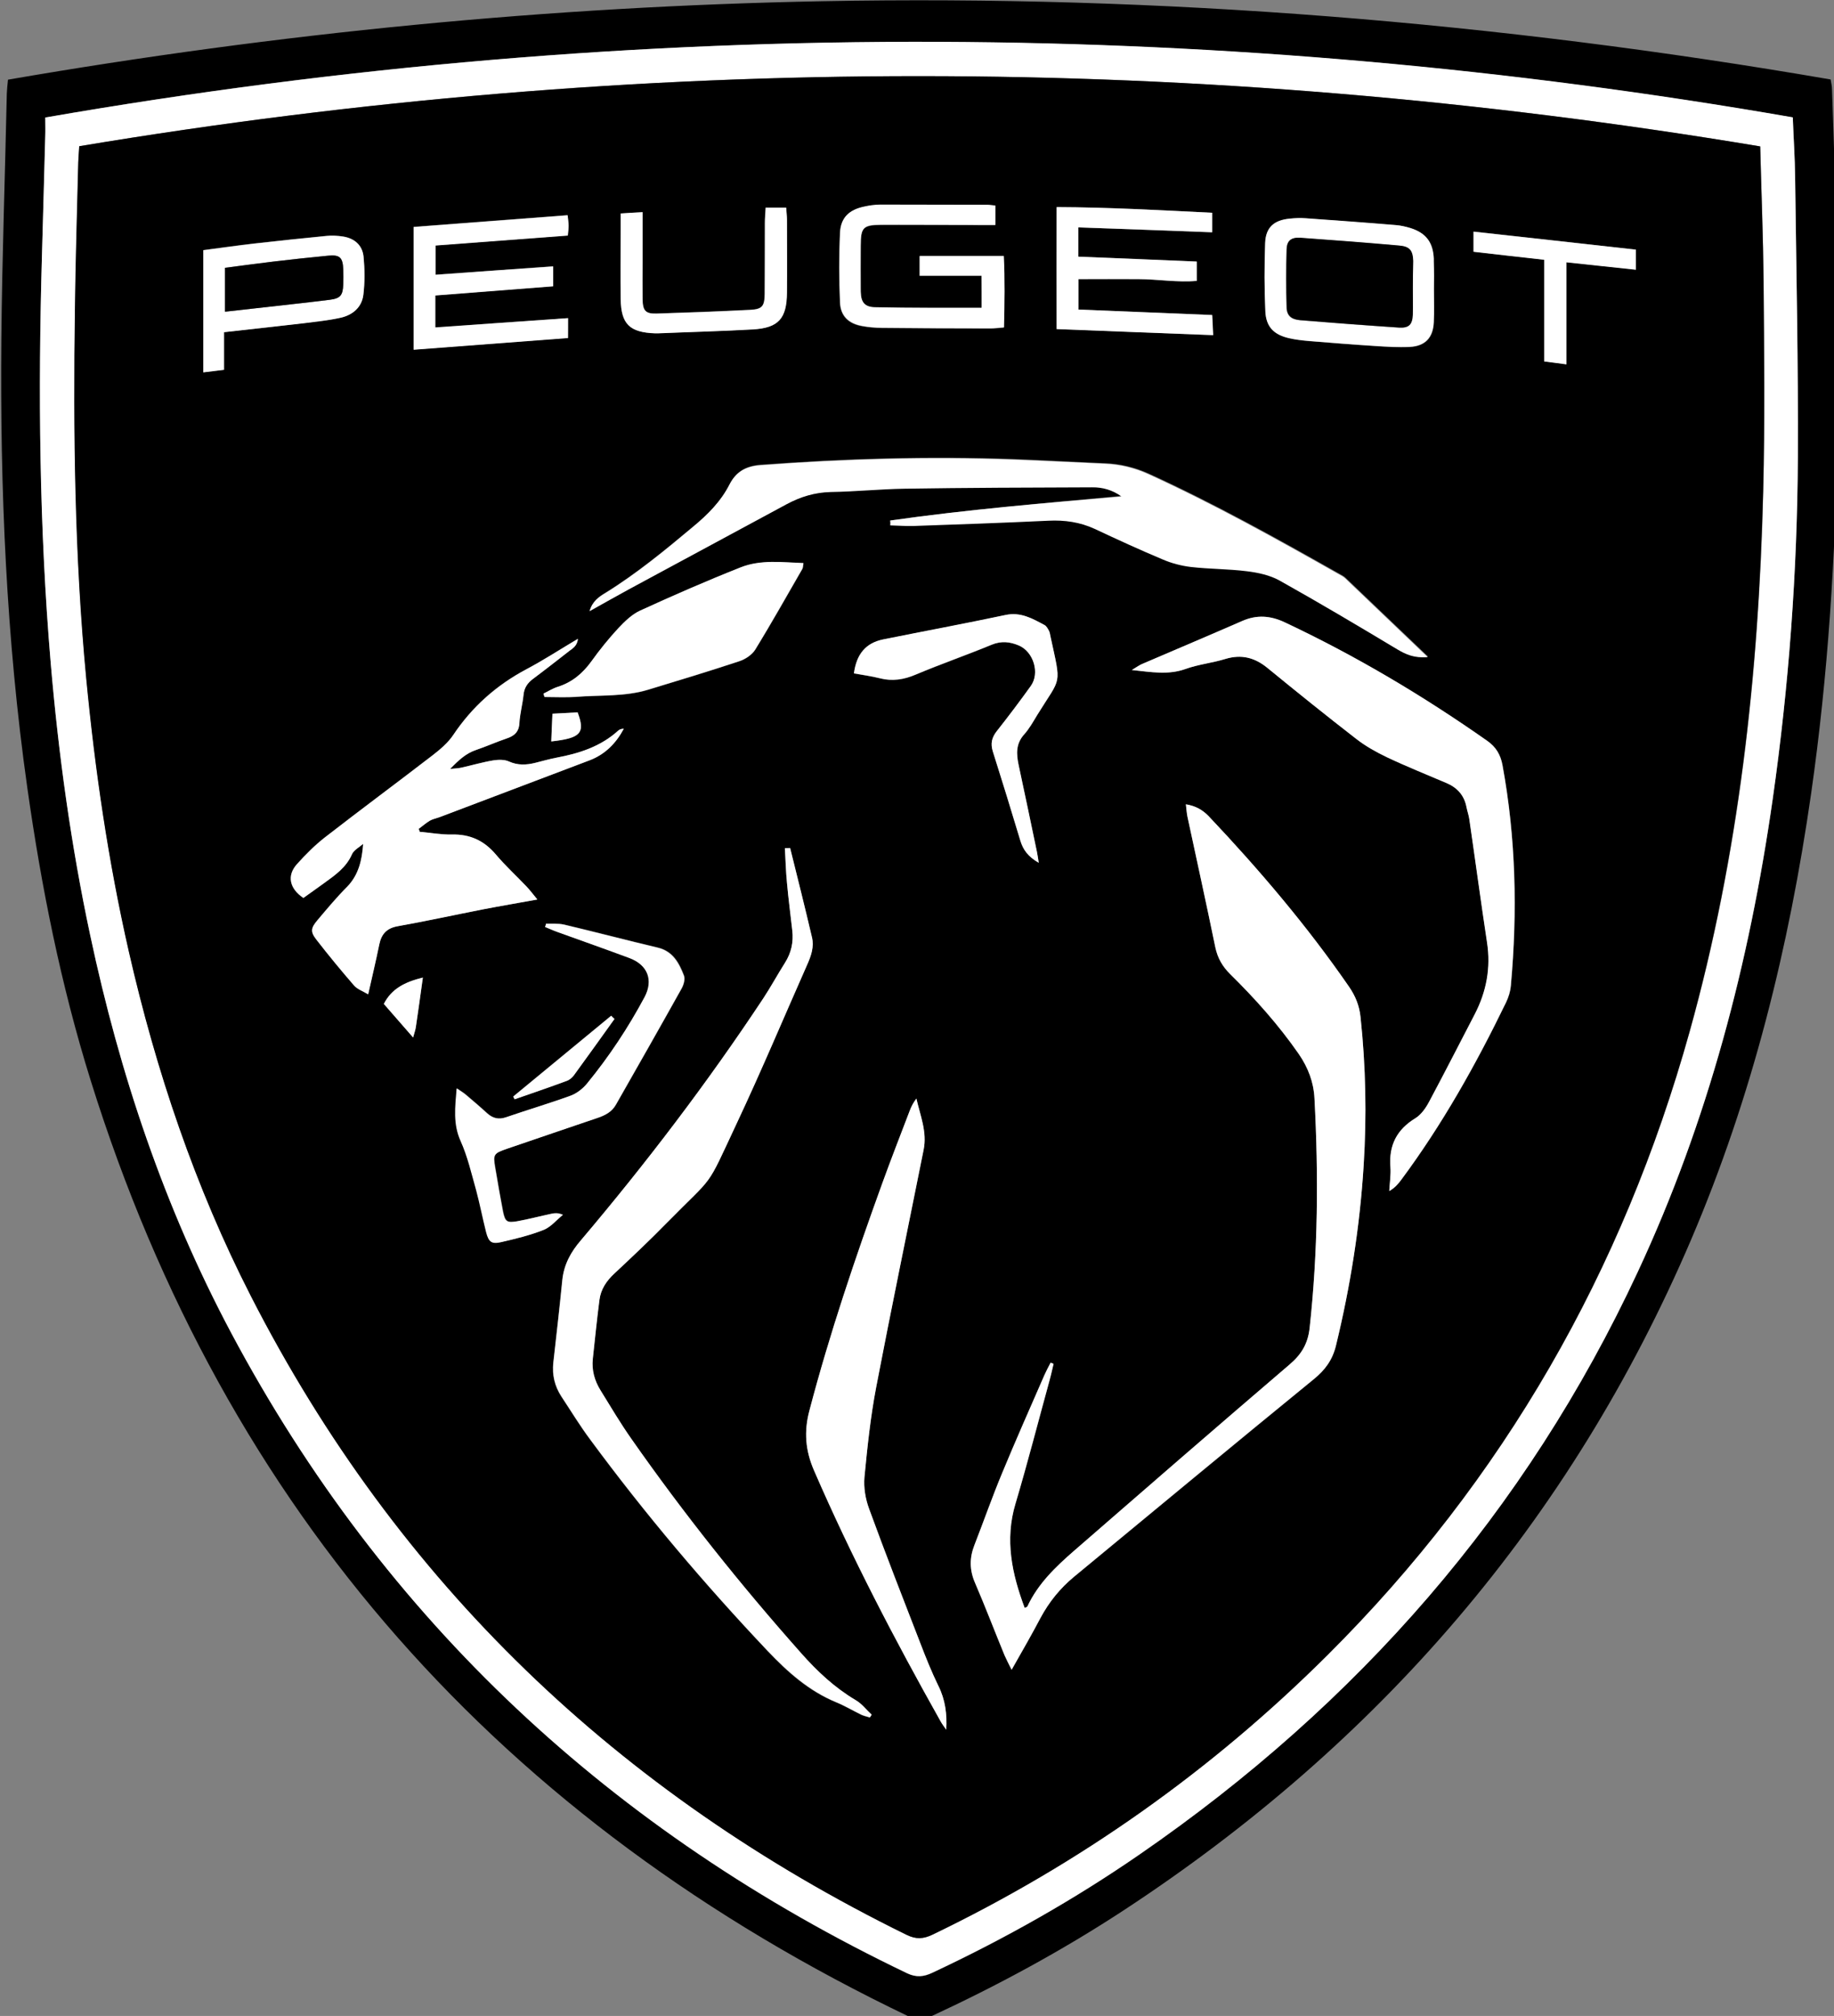
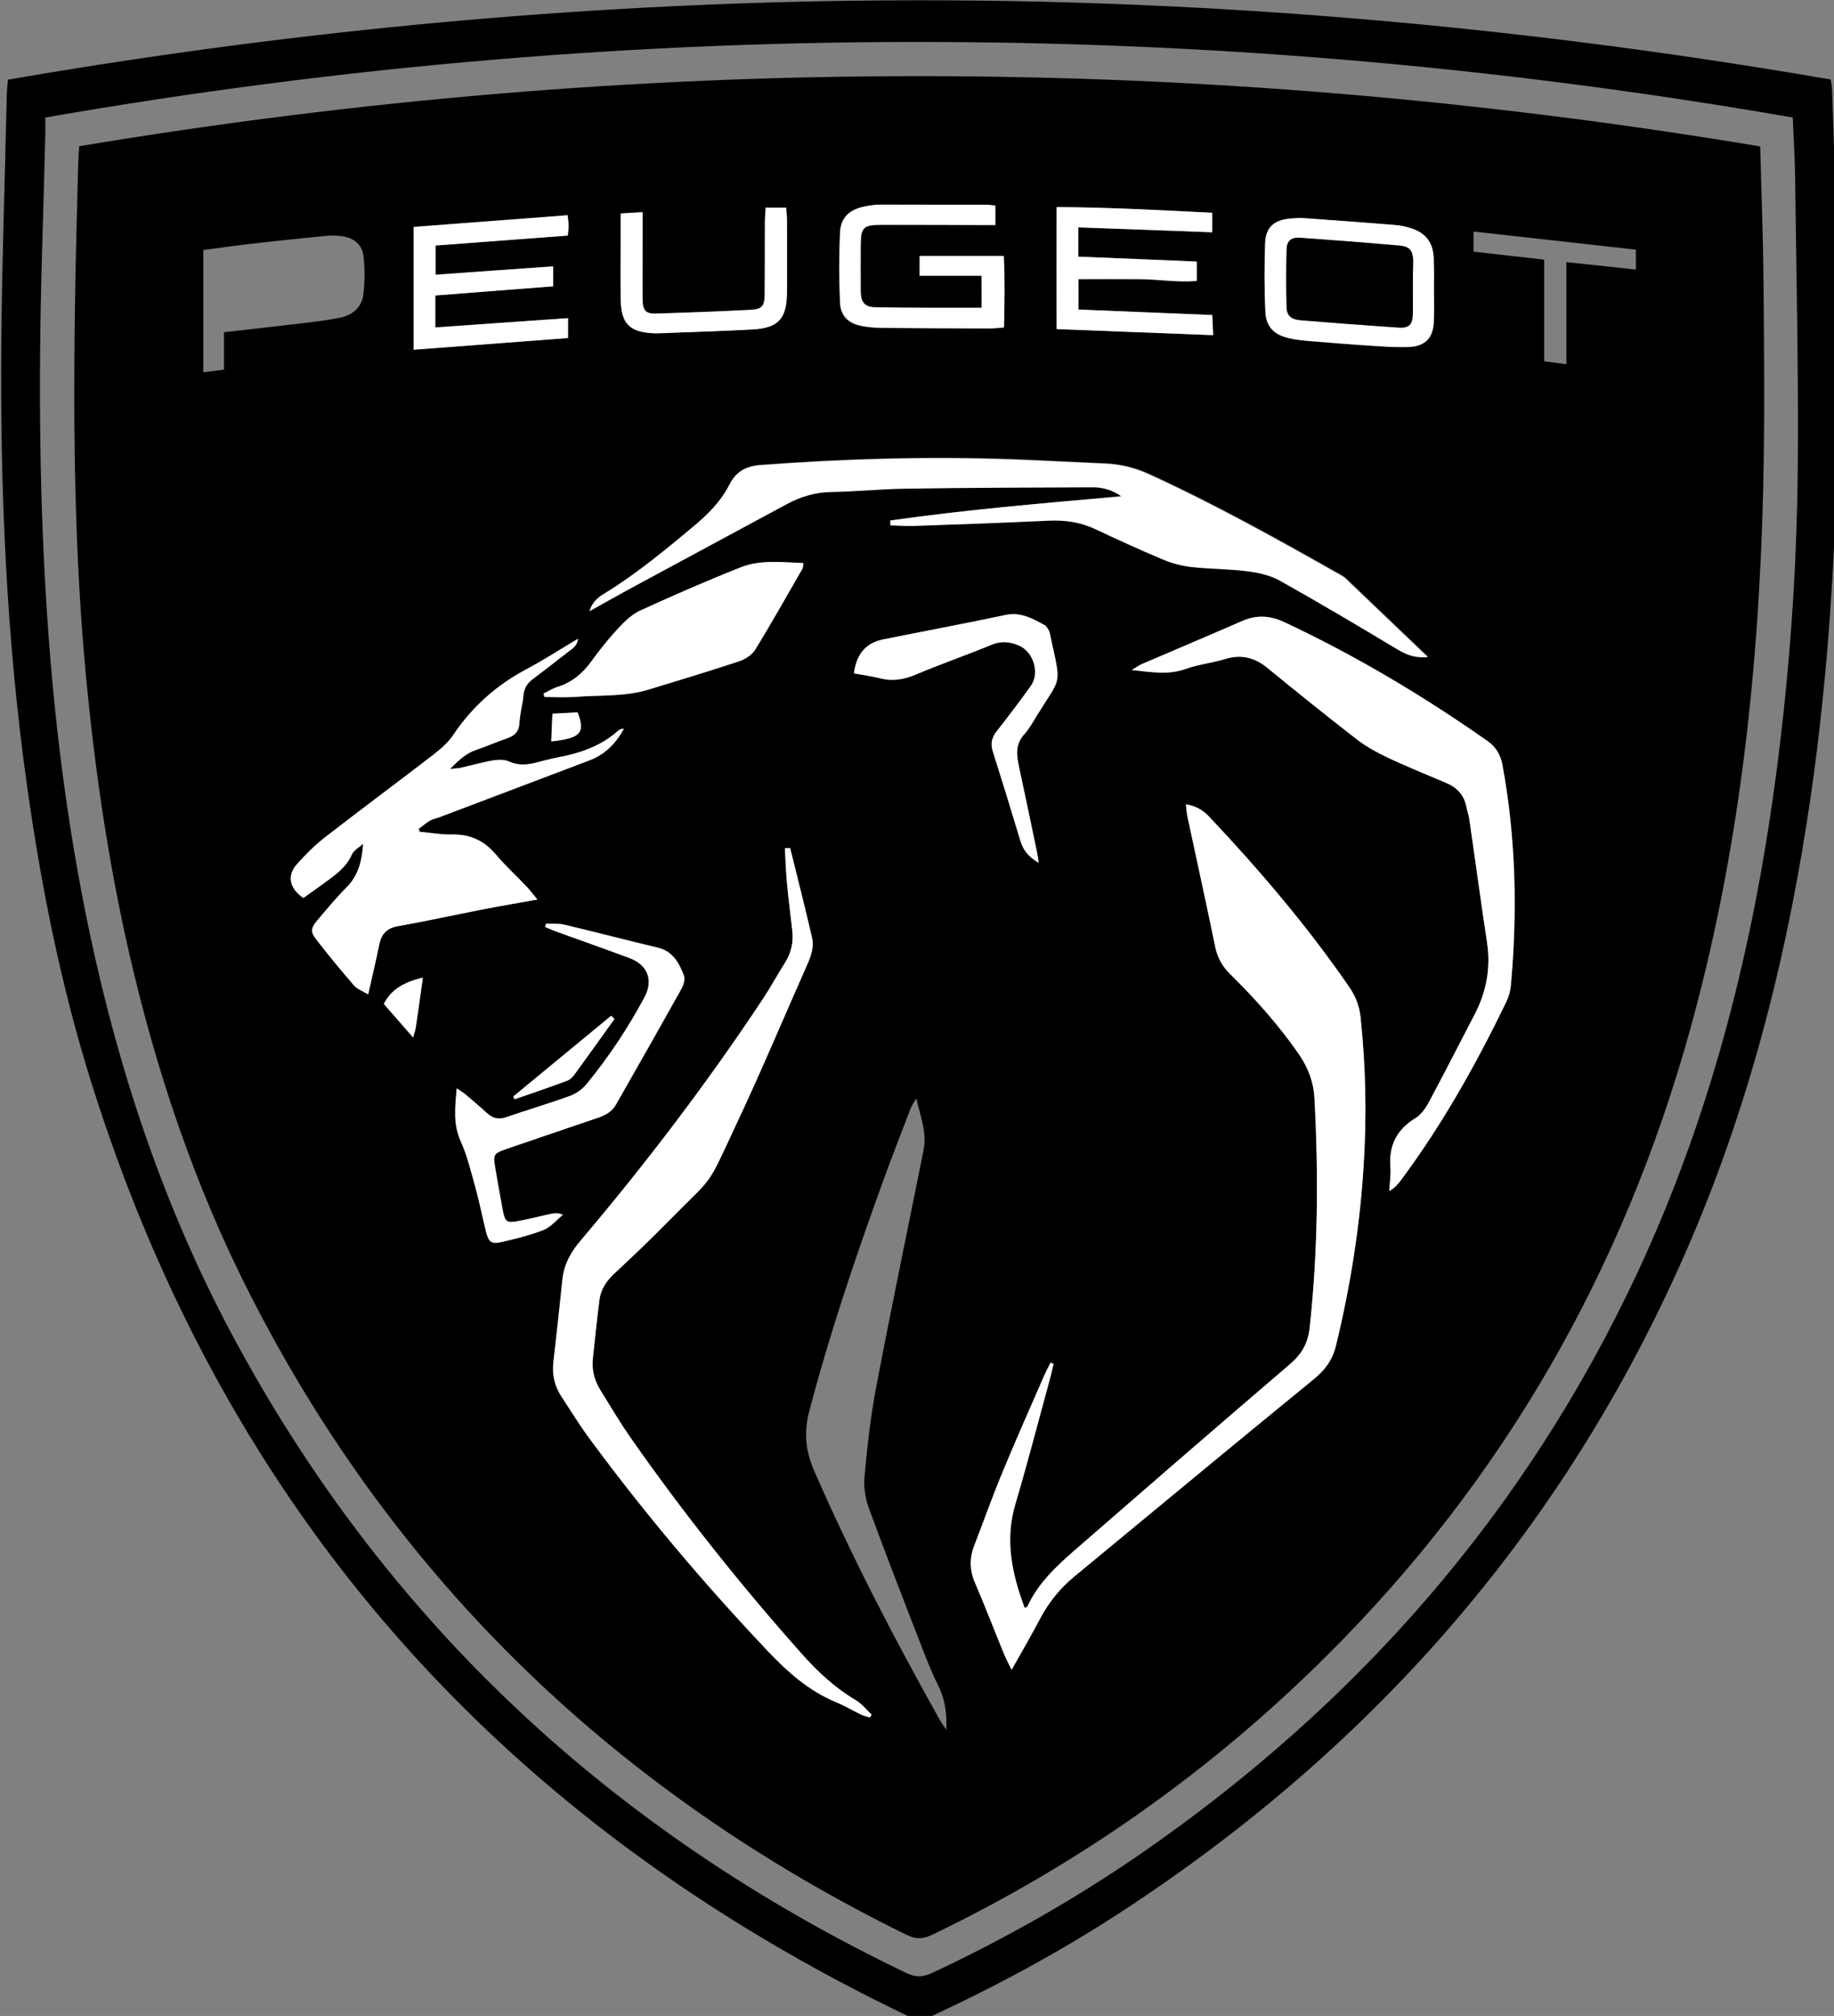
<svg xmlns="http://www.w3.org/2000/svg" width="100%" height="100%" version="1.1" viewBox="0 0 249.05 273.75">
  <rect x="0" y="0" width="249.05" height="273.75" fill="#808080" stroke="none" />
  <g transform="translate(64.804 30.288)">
    <g transform="matrix(.265 0 0 .265 -164.42 -55.456)">
      <path d="m380 135.8c138.3-23.9 277.2-37.5 417.2-40.2 173.5-3.3 345.7 10.6 516.8 40.1 0.3 1.9 0.7 3.4 0.7 4.9 2.1 59.4 3.8 118.7 2.8 178.1-1 61.2-4.8 122.2-13.5 182.9-11.3 78.7-30.2 155.3-61.5 228.6-61.8 144.5-160.2 258.2-291.3 344-31.5 20.6-64.5 38.4-98.6 54.2-3.8 1.8-6.8 1.9-10.7 0-208.6-99.8-350.3-258-419.5-479.7-15.3-49-25.3-99.2-32.5-150.1-10.8-76.3-14-153.1-13.3-230.1 0.4-41.9 1.9-83.7 2.8-125.6 0.1-2.1 0.3-4.4 0.6-7.1zm19.1 19.4c0 3.9 0.1 6.6 0 9.4-0.5 20.6-1.1 41.1-1.7 61.7-2 69.6-1.3 139.1 4.5 208.5 4 46.8 10.4 93.3 20.2 139.3 15.1 71.1 38 139.5 72.2 203.8 78.9 148 195.7 256.1 346.5 328.3 4.7 2.2 8.4 1.8 12.9-0.3 37.1-17.4 72.6-37.5 106.3-60.7 111.5-76.9 197.8-175.4 255.2-298.5 35.9-77 57.1-158.2 69.1-242.1 8.3-58.1 12.6-116.6 12.9-175.3 0.3-47.7-0.8-95.4-1.4-143.2-0.1-10.1-0.8-20.2-1.2-30.9-144.9-25.2-290.5-38.1-437.2-38.7-153.6-0.7-306.1 12.2-458.3 38.7z" />
-       <path class="st1" d="m399.1 155.2c152.2-26.4 304.7-39.4 458.3-38.8 146.7 0.6 292.3 13.5 437.2 38.7 0.4 10.7 1.1 20.8 1.2 30.9 0.6 47.7 1.6 95.4 1.4 143.2-0.3 58.7-4.6 117.2-12.9 175.3-12 83.8-33.2 165.1-69.1 242.1-57.3 123.2-143.7 221.6-255.2 298.5-33.7 23.3-69.2 43.3-106.3 60.7-4.4 2.1-8.2 2.5-12.9 0.3-150.8-72.2-267.7-180.2-346.5-328.3-34.2-64.3-57.1-132.7-72.2-203.8-9.8-46-16.2-92.4-20.2-139.3-5.9-69.4-6.5-138.9-4.5-208.5 0.6-20.6 1.1-41.1 1.7-61.7 0.1-2.7 0-5.5 0-9.3zm878.8 14.8c-287.5-48-574.2-48-861.3-0.1-0.2 3.1-0.4 5.6-0.5 8.1-0.6 25.1-1.4 50.2-1.7 75.4-0.8 63.2-0.2 126.4 5.8 189.4 4.5 47 11.3 93.7 21.8 139.7 14 61.3 33.9 120.6 62.6 176.7 75.1 146.8 188.3 254.7 335.9 327.2 4.9 2.4 8.6 2.2 13.4-0.1 75.4-36.4 142.9-84.1 202.3-143.2 90.3-89.9 151.4-196.9 185.6-319.5 25.3-90.5 35.4-183.2 37.7-276.8 0.9-36 0.4-72.1 0.2-108.1-0.3-22.5-1.2-45.1-1.8-68.7z" />
      <path d="m1277.9 170c0.6 23.6 1.5 46.2 1.7 68.7 0.3 36 0.7 72.1-0.2 108.1-2.3 93.6-12.5 186.3-37.7 276.8-34.2 122.6-95.3 229.6-185.6 319.5-59.3 59.1-126.8 106.8-202.3 143.2-4.8 2.3-8.5 2.5-13.4 0.1-147.6-72.5-260.8-180.3-335.9-327.2-28.7-56.1-48.6-115.4-62.6-176.7-10.5-46.1-17.3-92.7-21.8-139.7-6-63-6.7-126.2-5.8-189.4 0.3-25.1 1.1-50.2 1.7-75.4 0.1-2.5 0.3-5 0.5-8.1 287.1-47.9 573.8-47.9 861.4 0.1zm-383.6 780.6c5.5-9.7 10.3-18 14.8-26.5 4.4-8.2 10-15.2 17.2-21.1 40.9-33.7 81.7-67.6 122.8-101.2 5.8-4.7 9.6-9.9 11.4-17.2 7.4-30.4 12.2-61.2 14.2-92.4 1.6-25.4 1.1-50.7-1.6-76-0.6-5.8-2.6-10.8-5.8-15.4-21.5-31.2-46-60-72-87.5-3-3.2-6.6-5.3-11.7-6.1 0.3 2.4 0.4 4.4 0.8 6.3 4.8 22.3 9.7 44.6 14.3 67 1.1 5.5 3.6 9.8 7.6 13.7 12.9 12.7 24.8 26.1 35.2 41 4.8 6.9 7.6 14.4 8 22.7 2.1 39.3 1.8 78.6-2.5 117.8-0.9 7.9-4.2 13.4-10.2 18.5-37.1 31.6-73.9 63.6-110.6 95.6-9.4 8.2-18.4 16.8-23.8 28.4-0.2 0.4-0.8 0.5-1.4 0.8-6.6-17.4-10.3-34.8-4.7-53.5 6.2-20.9 11.7-42 17.4-63 0.8-2.9 1.4-5.8 2.1-8.6l-1.5-0.6c-1.1 2.1-2.3 4.2-3.2 6.4-7.3 16.8-14.7 33.4-21.7 50.3-5 12.2-9.4 24.6-14.2 36.9-2.5 6.5-2.5 12.6 0.3 19.1 5.3 12.3 10.1 24.9 15.2 37.3 0.9 2 1.9 3.9 3.6 7.3zm-113.5-421.1c-0.9 0.1-1.8 0.1-2.7 0.2 0.3 6 0.5 11.9 1.1 17.9 0.8 8.1 1.8 16.1 2.7 24.2 0.7 6-0.5 11.6-3.8 16.7-3.8 6-7.2 12.2-11.1 18.2-28.6 43.2-59.9 84.4-93.5 123.9-5.1 6-8.6 12.4-9.5 20.3-1.4 14.1-3 28.2-4.6 42.3-0.7 6.3 0.6 12.1 4.1 17.4 4.9 7.4 9.5 15 14.8 22.1 28 38 58.5 74 91 108.4 10.2 10.8 21.1 20.5 35 26.2 4.4 1.8 8.6 4.3 12.9 6.4 1.4 0.7 2.9 1 4.4 1.4 0.3-0.5 0.6-1 0.9-1.4-2.7-2.5-5-5.5-8.1-7.4-10.8-6.4-19.9-14.8-28.1-24.2-31-35-60.1-71.4-86.9-109.7-5.7-8.1-10.7-16.6-15.9-25-3-4.9-4.5-10.2-3.9-16 1.1-10.1 2.1-20.2 3.4-30.2 0.7-5.5 3.6-9.8 7.7-13.6 9.1-8.5 18.1-17 26.8-25.9 25.2-25.6 19.6-16.3 35.9-51.1 12.6-26.8 24.1-54.2 36.1-81.3 2-4.5 3.6-9.1 2.4-14-3.5-15.4-7.4-30.6-11.1-45.8zm51.3-167.8c0.1 0.7 0.1 1.4 0.2 2.2 4 0.1 7.9 0.5 11.9 0.3 23.1-0.8 46.1-1.6 69.2-2.7 8.3-0.4 16.1 0.8 23.7 4.2 11.5 5.3 23 10.7 34.7 15.6 4.6 1.9 9.6 3.3 14.5 3.9 9.6 1.1 19.3 1 28.8 2.2 5.7 0.7 11.7 2 16.6 4.7 20.3 11.4 40.4 23.4 60.4 35.3 4.4 2.6 8.6 4.6 15.6 4-14.8-14.1-28.5-27.2-42.2-40.3-0.9-0.9-2.1-1.5-3.2-2.1-32-18.1-64.1-36-97.6-51.3-7.3-3.3-14.8-5.1-22.7-5.4-15.5-0.6-30.9-1.5-46.4-2.1-43.4-1.6-86.7-0.3-130 2.9-7.5 0.6-12.4 3.5-15.7 9.9-4.5 8.8-11.2 15.5-18.7 21.7-14.4 12-28.9 24-44.9 33.9-3.3 2-6.6 4.2-8.1 9.3 7.3-4.1 13.7-7.7 20.1-11.2 27-14.6 54-29.1 81-43.7 7-3.8 14.4-6 22.5-6.2 12.7-0.3 25.3-1.6 38-1.7 32-0.4 63.9-0.6 95.9-0.7 5.5 0 10.6 1.5 15.1 4.7-39.9 3.7-79.4 7-118.7 12.6zm-270.1 165.7c-0.5 8.5-2.3 15.9-8.2 21.9-5.4 5.4-10.3 11.3-15.2 17.1-3.5 4.1-3.8 6-0.6 10.1 6.2 8 12.7 15.8 19.3 23.5 1.6 1.9 4.4 2.8 7.2 4.5 2.1-9.3 4.1-17.4 5.7-25.6 1.1-5.3 3.8-8.3 9.4-9.3 14.7-2.7 29.3-5.9 44-8.7 8.8-1.7 17.7-3.2 27.6-5-2.3-2.8-3.8-4.8-5.5-6.6-5.3-5.5-10.9-10.7-15.8-16.5-6-7.1-13.2-10.5-22.6-10.2-5.4 0.1-10.9-0.9-16.4-1.4-0.2-0.5-0.4-1-0.5-1.5 1.9-1.4 3.7-3 5.7-4.2 1.5-0.9 3.3-1.2 5-1.8l76.8-29.1c8.1-3 13.6-8.7 17.6-16.2-1.1 0-2.1 0.3-2.8 0.9-9 8.2-19.9 11.8-31.6 13.9-3.7 0.7-7.4 1.8-11.1 2.7-4.5 1.1-8.8 1.3-13.3-0.7-2.3-1-5.4-1-8-0.6-5.5 0.9-10.9 2.5-16.3 3.7-1.5 0.3-3 0.4-5.9 0.7 4.6-4.7 8.2-8 13.2-9.7 5.3-1.8 10.4-4.1 15.7-5.9 4-1.4 6.4-3.4 6.6-8 0.2-4.8 1.6-9.5 2.1-14.3 0.4-3.6 2-6.1 4.8-8.2 6.3-4.7 12.5-9.5 18.7-14.4 1.8-1.4 3.9-2.6 4.4-6.2-9.4 5.6-17.7 11-26.4 15.6-15.4 8.1-27.8 19.2-37.5 33.7-2.7 4.1-6.8 7.5-10.7 10.5-18.3 14.1-36.8 27.9-55.1 42-5.2 4-9.9 8.8-14.3 13.7-5.2 5.8-3.9 12.5 3.3 17.3 3.5-2.5 7.2-5.2 10.9-7.8 5.6-4 11.1-7.9 14-14.6 1-2.2 3.8-3.6 5.8-5.3zm393.9-89.1c10.2 1.1 18.7 2.6 27.5-0.5 6.6-2.4 13.9-3.1 20.6-5.2 8.1-2.5 14.8-0.7 21.3 4.5 15.2 12.3 30.4 24.6 45.8 36.6 4.7 3.7 10.1 6.7 15.6 9.3 10.1 4.7 20.5 8.9 30.7 13.3 5.6 2.4 9 6.4 10.1 12.4 0.4 2 1.1 3.9 1.4 5.9 3 21.1 5.9 42.2 9.1 63.3 2 13-0.3 25.2-6.3 36.8-7.7 14.8-15.3 29.8-23.2 44.5-1.8 3.3-4.1 6.8-7.1 8.7-9.6 5.9-13.8 14-12.9 25.1 0.3 4.1-0.4 8.2-0.6 12.3 2.9-1.7 4.5-3.6 6-5.6 21.1-28.4 38.3-59.2 53.8-91 1.3-2.7 2.3-5.7 2.5-8.7 3.4-37.8 2.6-75.5-4.3-113-1-5.3-3.3-9.3-7.8-12.4-32.9-23.1-67.3-43.5-103.7-60.7-7.4-3.5-14.4-4-21.9-0.7-17 7.4-34 14.6-51 21.9-1.6 0.6-3 1.6-5.6 3.2zm-95.1 543c0.4-7.9-0.5-15.3-4-22.4-3.5-7-6.4-14.4-9.2-21.7-8.9-22.9-17.8-45.9-26.3-69-1.9-5.1-2.9-11-2.4-16.4 1.4-15.4 3.1-30.8 6-46 7.7-40.6 16.2-81.1 24.3-121.6 1.8-9.2-1.8-17.6-3.7-26.3-1.6 2.1-2.6 4.1-3.4 6.2-4.7 12.3-9.5 24.6-14 37-13.9 38.4-27 77.1-37.4 116.6-2.9 10.9-2.1 20.6 2.4 30.9 19.2 44 41.3 86.5 64.8 128.4 0.9 1.5 2 2.9 2.9 4.3zm-206.4-530.9 0.6 1.8c5.5 0 11 0.3 16.4-0.1 12.3-0.9 24.9 0 36.9-3.7 15.5-4.7 31-9.4 46.4-14.5 3.1-1 6.6-3.3 8.3-6 8.3-13.6 16.2-27.5 24.1-41.3 0.3-0.6 0.3-1.4 0.6-3-11-0.4-21.9-1.9-32.2 2.2-17.4 6.9-34.6 14.4-51.6 22.2-4.2 1.9-7.8 5.5-11 8.9-5 5.4-9.6 11.1-13.9 17.1-4.5 6.2-9.9 10.7-17.2 13-2.7 0.8-5 2.3-7.4 3.4zm1.3 117.9c-0.1 0.5-0.2 1-0.3 1.6 2.2 0.9 4.5 1.9 6.7 2.7 12.2 4.4 24.4 8.7 36.5 13.2 9.4 3.5 12.4 11.2 7.8 20-8.4 15.7-18.2 30.5-29.5 44.3-2.2 2.6-5.2 5.1-8.3 6.2-10.9 4-22.1 7.3-33.2 11.1-3.8 1.3-6.8 0.6-9.7-2-3.6-3.2-7.3-6.4-10.9-9.5-1.2-1-2.7-1.9-4.7-3.3-0.8 9.7-1.8 18.2 2 26.9 3.6 8 5.6 16.8 8 25.3 2 7.1 3.3 14.3 5.1 21.5 1.3 5 2.8 6.2 7.6 5.1 7.4-1.7 14.8-3.5 21.9-6.3 3.7-1.5 6.6-5 9.8-7.7-2.4-1-4-1-5.6-0.6-5.9 1.3-11.8 2.9-17.8 3.9-5.3 1-6.2 0.2-7.3-5-1.5-7.5-2.8-15-4-22.5-1.2-6.8-0.8-7.3 6.2-9.7 15.3-5.3 30.7-10.6 46.1-15.7 4-1.3 7.5-3.1 9.6-6.9 11.3-19.9 22.6-39.7 33.7-59.6 1-1.8 1.8-4.7 1.1-6.5-2.5-6.4-5.6-12.5-13.4-14.3-16-3.8-32-8-48-11.8-3.1-0.6-6.3-0.3-9.4-0.4zm252.5-31.2c-0.4-2.5-0.6-4-0.9-5.4-3.1-14.9-6.2-29.8-9.4-44.6-1.2-5.7-1.5-10.9 2.8-15.7 2.7-3 4.6-6.6 6.8-10.1 12.4-20.1 12.3-14.2 6.7-40.2-0.2-1-0.4-2-0.8-2.9-0.6-1.1-1.3-2.4-2.3-2.9-6.2-3.3-12.2-6.8-20-5.1-20.8 4.5-41.7 8.3-62.6 12.5-8.9 1.8-13.7 7.5-15 17.4 4.4 0.8 8.9 1.4 13.3 2.5 6.4 1.7 12.3 0.7 18.4-1.9 12.8-5.4 26-9.9 38.9-15.3 4.9-2.1 9.4-1.5 13.9 0.4 7.6 3.2 10.9 14.2 6.1 20.8-5.6 7.8-11.4 15.5-17.4 23.1-2.6 3.3-3.3 6.4-2 10.5 4.9 15.2 9.5 30.5 14.1 45.7 1.4 4.6 3.9 8 9.4 11.2zm-241.2-279.1c-23.2 1.6-45.6 3.2-68.1 4.7v-16.4c20.3-1.6 40.2-3.1 60.4-4.7v-10.2c-20.3 1.5-40.1 2.9-60.3 4.3v-15c22.9-1.7 45.3-3.4 67.8-5.1 0.2-2.1 0.4-3.6 0.4-5.1 0-1.4-0.2-2.9-0.5-5.3-26.7 2-52.8 4-78.9 6v62.9c26.7-2 52.9-4 79.1-6 0.1-3.5 0.1-6.2 0.1-10.1zm211.9-5.3c-18.7 0-36.5 0.1-54.2-0.1-5.6 0-7.7-2.3-7.8-8-0.2-7.9-0.1-15.7 0-23.6 0-9.3 1.2-10.6 10.5-10.7 16.7-0.1 33.5 0 50.2 0.1h8.3v-9.9c-1.7-0.2-2.9-0.4-4.1-0.4-18.3-0.1-36.5-0.2-54.8-0.1-2.8 0-5.6 0.4-8.3 1-7.7 1.6-12 5.6-12.4 13.3-0.6 11.9-0.5 23.9 0 35.8 0.3 7.1 4.5 10.9 11.5 12.1 3.2 0.6 6.6 0.8 9.8 0.9 18.5 0.2 37 0.2 55.6 0.3 2.2 0 4.4-0.3 7.1-0.5 0.3-12.5 0.5-24.5-0.1-36.6h-43.1v10.1h31.7c0.1 5.6 0.1 10.6 0.1 16.3zm49.6-41.2c23.2 0.8 45.7 1.7 68.5 2.5v-10c-26.6-1.3-52.8-2.8-79.7-2.9 0 21.4-0.1 41.8 0 62.5 27.3 1 53.5 2 80.2 3.1-0.2-4-0.3-6.9-0.5-10.3-23.3-1-45.8-1.9-68.5-2.8v-15.6h30.7c10 0.1 20 1.8 29.9 0.9v-9.9c-20.5-0.8-40.4-1.6-60.7-2.5 0.1-5 0.1-9.4 0.1-15zm182.2 31.9s0.1 0 0 0v-14.4-1.5c-0.4-8.3-4-13.1-12-15.6-2.4-0.8-4.9-1.3-7.4-1.5-15.4-1.2-30.8-2.4-46.2-3.5-2.8-0.2-5.6-0.1-8.3 0.2-8.1 0.8-12.2 4.5-12.5 12.5-0.5 11.6-0.5 23.3 0.1 35 0.3 7.9 4.3 11.9 12 13.7 3.4 0.8 7 1.2 10.5 1.5 11.1 0.9 22.2 1.8 33.3 2.5 6.1 0.4 12.2 0.8 18.2 0.5 7.9-0.4 12-4.7 12.3-12.6 0.2-5.6 0-11.2 0-16.8zm-620 21.8c14.4-1.6 27.8-3.1 41.1-4.7 6.3-0.8 12.6-1.5 18.7-2.8s10.8-5.3 11.6-11.7c0.8-6.5 0.8-13.1 0.1-19.6-0.6-5.9-4.7-9.4-10.6-10.3-2.7-0.4-5.6-0.6-8.3-0.3-12.3 1.2-24.7 2.5-37 3.9-8.7 1-17.4 2.2-26.2 3.4v62.6c3.6-0.4 6.8-0.8 10.6-1.3v-19.2zm214.5-61.5c-4.1 0.2-7.3 0.4-11.3 0.6v8.8c0 11.7-0.1 23.4 0 35 0.2 12.9 4.5 17.2 17.6 17.6h1.5c16.2-0.6 32.5-1 48.7-2 13.1-0.8 17.3-5.5 17.4-18.9 0.1-12.4 0-24.9 0-37.3 0-2-0.2-3.9-0.4-6.2h-10.5c-0.1 2.8-0.4 5.3-0.4 7.8 0 12.2 0.1 24.4-0.1 36.6-0.1 6.2-1.3 7.7-7.6 8-16 0.8-31.9 1.4-47.9 1.9-5.6 0.2-7-1.4-7.1-7.4-0.1-6.3 0-12.7 0-19 0.1-8 0.1-16.1 0.1-25.5zm509 19.2c-28-3.1-55.3-6.2-83.2-9.3v10.3c12 1.4 23.7 2.7 36.2 4.1v52.1c4 0.5 7.2 1 11.4 1.5v-52.3c12.4 1.3 23.9 2.5 35.6 3.8v-10.2zm-523.4 394.2-1.7-1.7c-16.7 13.8-33.5 27.6-50.2 41.4 0.2 0.5 0.5 0.9 0.7 1.4 9-3.1 18-6.2 26.9-9.5 1.3-0.5 2.6-1.6 3.5-2.8 7-9.5 13.9-19.1 20.8-28.8zm-98.2-21.2c-9.2 2.3-16 5.7-20 13.5 5.2 6 9.8 11.2 15 17.2 0.7-2.5 1.2-3.9 1.4-5.3 1.2-8 2.3-15.9 3.6-25.4zm66.4-135.2c-0.2 5.3-0.4 9.7-0.6 14.2 15.1-1.6 17.5-4.3 13.5-14.9-3.8 0.2-7.8 0.4-12.9 0.7z" />
      <path class="st1" d="m894.3 950.6c-1.7-3.4-2.7-5.4-3.6-7.4-5.1-12.4-9.9-25-15.2-37.3-2.8-6.5-2.8-12.7-0.3-19.1 4.8-12.3 9.1-24.7 14.2-36.9 7-16.9 14.4-33.6 21.7-50.3 1-2.2 2.1-4.3 3.2-6.4l1.5 0.6c-0.7 2.9-1.3 5.8-2.1 8.6-5.8 21-11.2 42.2-17.4 63-5.6 18.6-1.8 36.1 4.7 53.5 0.5-0.3 1.2-0.4 1.4-0.8 5.4-11.6 14.4-20.2 23.8-28.4 36.8-32 73.6-63.9 110.6-95.6 6-5.1 9.3-10.6 10.2-18.5 4.3-39.2 4.6-78.5 2.5-117.8-0.4-8.3-3.3-15.8-8-22.7-10.3-14.9-22.3-28.3-35.2-41-3.9-3.9-6.4-8.2-7.6-13.7-4.6-22.4-9.5-44.6-14.3-67-0.4-1.9-0.5-3.9-0.8-6.3 5 0.8 8.6 2.9 11.7 6.1 26 27.5 50.5 56.3 72 87.5 3.2 4.7 5.2 9.6 5.8 15.4 2.7 25.3 3.2 50.6 1.6 76-1.9 31.2-6.8 62-14.2 92.4-1.8 7.4-5.6 12.5-11.4 17.2-41.1 33.5-81.9 67.4-122.8 101.2-7.1 5.9-12.8 12.9-17.2 21.1-4.5 8.6-9.3 16.9-14.8 26.6z" />
      <path class="st1" d="m780.8 529.5c3.8 15.2 7.6 30.4 11.2 45.7 1.2 4.9-0.4 9.5-2.4 14-12 27.1-23.5 54.5-36.1 81.3-16.3 34.8-10.7 25.5-35.9 51.1-8.7 8.9-17.7 17.4-26.8 25.9-4.1 3.8-7 8.1-7.7 13.6-1.3 10.1-2.3 20.1-3.4 30.2-0.6 5.8 0.9 11.1 3.9 16 5.2 8.4 10.2 16.9 15.9 25 26.8 38.3 55.9 74.8 86.9 109.7 8.3 9.4 17.3 17.8 28.1 24.2 3.1 1.8 5.4 4.9 8.1 7.4-0.3 0.5-0.6 1-0.9 1.4-1.5-0.5-3-0.8-4.4-1.4-4.3-2.1-8.5-4.6-12.9-6.4-13.9-5.8-24.8-15.5-35-26.2-32.5-34.3-62.9-70.3-91-108.4-5.3-7.1-9.9-14.7-14.8-22.1-3.4-5.3-4.8-11.1-4.1-17.4 1.6-14.1 3.2-28.2 4.6-42.3 0.8-7.9 4.3-14.3 9.5-20.3 33.4-39.5 64.8-80.7 93.4-123.9 3.9-5.9 7.3-12.2 11.1-18.2 3.3-5.2 4.5-10.7 3.8-16.7-0.9-8.1-2-16.1-2.7-24.2-0.6-5.9-0.7-11.9-1.1-17.9 0.9 0 1.8-0.1 2.7-0.1z" />
      <path class="st1" d="m832.1 361.7c39.3-5.6 78.8-8.9 118.5-12.3-4.5-3.3-9.7-4.8-15.1-4.7-32 0.1-63.9 0.2-95.9 0.7-12.7 0.2-25.3 1.5-38 1.7-8.1 0.2-15.4 2.4-22.5 6.2-27 14.6-54 29.1-81 43.7-6.4 3.5-12.8 7.1-20.1 11.2 1.5-5.2 4.8-7.3 8.1-9.3 16-9.9 30.5-21.8 44.9-33.9 7.5-6.2 14.3-13 18.7-21.7 3.3-6.4 8.1-9.3 15.7-9.9 43.3-3.3 86.6-4.5 130-2.9 15.5 0.6 30.9 1.4 46.4 2.1 8 0.3 15.5 2.1 22.7 5.4 33.5 15.3 65.6 33.2 97.6 51.3 1.1 0.6 2.3 1.2 3.2 2.1 13.7 13.1 27.4 26.2 42.2 40.3-6.9 0.6-11.2-1.4-15.6-4-20-12-40-23.9-60.4-35.3-4.9-2.7-10.9-4-16.6-4.7-9.5-1.2-19.3-1.1-28.8-2.2-4.9-0.6-9.9-1.9-14.5-3.9-11.7-4.9-23.2-10.2-34.7-15.6-7.6-3.5-15.4-4.6-23.7-4.2-23.1 1.1-46.1 1.9-69.2 2.7-3.9 0.1-7.9-0.2-11.9-0.3 0.1-1.1 0.1-1.8 0-2.5z" />
      <path class="st1" d="m562 527.4c-1.9 1.7-4.7 3.1-5.7 5.3-2.9 6.7-8.5 10.6-14 14.6-3.7 2.7-7.4 5.3-10.9 7.8-7.2-4.9-8.5-11.5-3.3-17.3 4.4-4.9 9.1-9.6 14.3-13.7 18.2-14.2 36.8-27.9 55.1-42 4-3.1 8-6.5 10.7-10.5 9.7-14.5 22.2-25.5 37.5-33.7 8.7-4.6 17-10 26.4-15.6-0.4 3.6-2.6 4.9-4.4 6.2-6.2 4.8-12.4 9.7-18.7 14.4-2.8 2.1-4.5 4.6-4.8 8.2-0.5 4.8-1.8 9.5-2.1 14.3-0.2 4.6-2.6 6.7-6.6 8-5.3 1.8-10.4 4.1-15.7 5.9-5 1.7-8.7 5-13.2 9.7 2.8-0.3 4.4-0.3 5.9-0.7 5.4-1.2 10.8-2.8 16.3-3.7 2.6-0.4 5.7-0.5 8 0.6 4.5 2 8.8 1.8 13.3 0.7 3.7-0.9 7.4-2 11.1-2.7 11.6-2.2 22.6-5.7 31.6-13.9 0.7-0.6 1.6-0.9 2.8-0.9-4 7.4-9.5 13.1-17.6 16.2l-76.8 29.1c-1.7 0.6-3.5 1-5 1.8-2 1.2-3.8 2.8-5.7 4.2 0.2 0.5 0.4 1 0.5 1.5 5.5 0.5 10.9 1.5 16.4 1.4 9.4-0.2 16.6 3.1 22.6 10.2 4.9 5.8 10.6 11 15.8 16.5 1.7 1.8 3.2 3.8 5.5 6.6-9.9 1.8-18.8 3.3-27.6 5-14.7 2.9-29.3 6.1-44 8.7-5.6 1-8.3 4-9.4 9.3-1.7 8.2-3.6 16.3-5.7 25.6-2.8-1.7-5.5-2.6-7.2-4.5-6.7-7.7-13.1-15.5-19.3-23.5-3.2-4.1-2.9-6 0.6-10.1 4.9-5.8 9.8-11.7 15.2-17.1 5.7-6 7.5-13.4 8.1-21.9z" />
      <path class="st1" d="m955.9 438.3c2.7-1.6 4-2.6 5.5-3.2 17-7.3 34.1-14.5 51-21.9 7.5-3.3 14.5-2.8 21.9 0.7 36.4 17.1 70.8 37.6 103.7 60.7 4.5 3.2 6.8 7.1 7.8 12.4 6.9 37.5 7.7 75.2 4.3 113-0.3 3-1.2 6-2.5 8.7-15.4 31.8-32.6 62.5-53.8 91-1.5 2-3.1 3.9-6 5.6 0.2-4.1 0.9-8.2 0.6-12.3-0.9-11.2 3.3-19.3 12.9-25.1 3-1.9 5.4-5.4 7.1-8.7 7.9-14.8 15.5-29.7 23.2-44.5 6-11.6 8.3-23.8 6.3-36.8-3.2-21.1-6-42.2-9.1-63.3-0.3-2-1-3.9-1.4-5.9-1.1-6-4.6-10-10.1-12.4-10.3-4.4-20.6-8.5-30.7-13.3-5.4-2.6-10.8-5.6-15.6-9.3-15.5-12-30.7-24.2-45.8-36.6-6.4-5.2-13.2-6.9-21.3-4.5-6.8 2.1-14 2.8-20.6 5.2-8.7 3.1-17.2 1.6-27.4 0.5z" />
-       <path class="st1" d="m860.8 981.3c-1-1.4-2.1-2.8-2.9-4.3-23.5-41.8-45.7-84.3-64.8-128.4-4.5-10.3-5.3-20.1-2.4-30.9 10.4-39.6 23.5-78.2 37.4-116.6 4.5-12.4 9.3-24.7 14-37 0.8-2.1 1.8-4.1 3.4-6.2 2 8.7 5.6 17.1 3.7 26.3-8.1 40.5-16.5 81-24.3 121.6-2.9 15.2-4.5 30.6-6 46-0.5 5.4 0.5 11.3 2.4 16.4 8.4 23.1 17.4 46 26.3 69 2.8 7.3 5.8 14.7 9.2 21.7 3.5 7 4.5 14.5 4 22.4z" />
      <path class="st1" d="m654.4 450.4c2.4-1.2 4.8-2.7 7.3-3.5 7.3-2.3 12.7-6.8 17.2-13 4.3-6 8.9-11.7 13.9-17.1 3.2-3.4 6.9-7 11-8.9 17-7.8 34.2-15.3 51.6-22.2 10.3-4.1 21.2-2.6 32.2-2.2-0.3 1.6-0.2 2.5-0.6 3-8 13.8-15.8 27.8-24.1 41.3-1.7 2.7-5.1 5-8.3 6-15.4 5.1-30.9 9.8-46.4 14.5-12.1 3.7-24.6 2.7-36.9 3.7-5.4 0.4-10.9 0.1-16.4 0.1-0.2-0.5-0.3-1.1-0.5-1.7z" />
      <path class="st1" d="m655.7 568.3c3.1 0.1 6.3-0.2 9.2 0.5 16 3.8 32 8 48 11.8 7.8 1.9 10.9 7.9 13.4 14.3 0.7 1.8-0.1 4.6-1.1 6.5-11.1 19.9-22.4 39.8-33.7 59.6-2.1 3.8-5.7 5.6-9.6 6.9-15.4 5.2-30.7 10.5-46.1 15.7-7 2.4-7.3 2.9-6.2 9.7 1.3 7.5 2.6 15 4 22.5 1 5.2 2 5.9 7.3 5 6-1.1 11.9-2.7 17.8-3.9 1.6-0.3 3.3-0.4 5.6 0.6-3.3 2.6-6.1 6.2-9.8 7.7-7 2.8-14.5 4.6-21.9 6.3-4.8 1.1-6.3-0.1-7.6-5.1-1.8-7.1-3.2-14.4-5.1-21.5-2.4-8.5-4.4-17.3-8-25.3-3.9-8.7-2.8-17.2-2-26.9 2 1.4 3.5 2.2 4.7 3.3 3.7 3.1 7.4 6.2 10.9 9.5 2.9 2.6 5.9 3.3 9.7 2 11-3.8 22.2-7.1 33.2-11.1 3.1-1.2 6.2-3.6 8.3-6.2 11.3-13.8 21.1-28.6 29.5-44.3 4.6-8.7 1.6-16.5-7.8-20-12.1-4.5-24.3-8.8-36.5-13.2-2.3-0.8-4.5-1.8-6.7-2.7 0.3-0.7 0.4-1.2 0.5-1.7z" />
      <path class="st1" d="m908.2 537.1c-5.5-3.2-8-6.7-9.4-11.3-4.6-15.3-9.3-30.5-14.1-45.7-1.3-4.1-0.6-7.2 2-10.5 6-7.6 11.8-15.3 17.4-23.1 4.8-6.6 1.4-17.6-6.1-20.8-4.5-1.9-8.9-2.4-13.9-0.4-12.9 5.3-26.1 9.9-38.9 15.3-6.1 2.6-12 3.5-18.4 1.9-4.4-1.1-8.9-1.7-13.3-2.5 1.3-9.9 6.1-15.6 15-17.4 20.8-4.2 41.8-8.1 62.6-12.5 7.8-1.7 13.8 1.8 20 5.1 1 0.5 1.7 1.8 2.3 2.9 0.5 0.9 0.6 1.9 0.8 2.9 5.6 26 5.7 20.1-6.7 40.2-2.1 3.5-4.1 7.1-6.8 10.1-4.3 4.8-4 10-2.8 15.7 3.2 14.9 6.3 29.7 9.4 44.6 0.3 1.5 0.5 3 0.9 5.5z" />
      <path class="st1" d="m667 258v10.2c-26.3 2-52.4 4-79.1 6v-62.9c26.1-2 52.3-4 78.9-6 0.2 2.4 0.5 3.8 0.5 5.3s-0.2 3-0.4 5.1c-22.5 1.7-44.9 3.4-67.8 5.1v15c20.2-1.5 40-2.9 60.3-4.3v10.2c-20.2 1.6-40.1 3.1-60.4 4.7v16.4c22.4-1.6 44.7-3.2 68-4.8z" />
      <path class="st1" d="m878.9 252.7v-16.5h-31.7v-10.1h43.1c0.6 12.1 0.4 24.1 0.1 36.6-2.7 0.2-4.9 0.5-7.1 0.5-18.5 0-37-0.1-55.6-0.3-3.3 0-6.6-0.3-9.8-0.9-7-1.2-11.2-5.1-11.5-12.1-0.5-11.9-0.5-23.9 0-35.8 0.4-7.7 4.7-11.7 12.4-13.3 2.7-0.6 5.5-1 8.3-1 18.3 0 36.5 0.1 54.8 0.1 1.2 0 2.4 0.2 4.1 0.4v9.9h-8.3c-16.7 0-33.5-0.1-50.2-0.1-9.3 0-10.5 1.4-10.5 10.7 0 7.9-0.1 15.7 0 23.6 0.1 5.7 2.2 8 7.8 8 17.7 0.4 35.4 0.3 54.1 0.3z" />
      <path class="st1" d="m928.5 211.5v15c20.3 0.8 40.2 1.6 60.7 2.5v9.9c-9.9 0.9-19.9-0.9-29.9-0.9-10.1-0.1-20.2 0-30.7 0v15.6c22.7 0.9 45.2 1.9 68.5 2.8 0.2 3.3 0.3 6.2 0.5 10.3-26.7-1-52.9-2-80.2-3.1-0.1-20.7 0-41.1 0-62.5 26.9 0.1 53.1 1.6 79.7 2.9v10c-22.9-0.9-45.3-1.7-68.6-2.5z" />
      <path class="st1" d="m1110.7 243.4c0 5.6 0.2 11.2-0.1 16.7-0.4 7.9-4.5 12.2-12.3 12.6-6 0.3-12.2-0.1-18.2-0.5-11.1-0.7-22.2-1.6-33.3-2.5-3.5-0.3-7.1-0.7-10.5-1.5-7.7-1.8-11.6-5.8-12-13.7-0.5-11.6-0.5-23.3-0.1-35 0.3-8 4.5-11.7 12.5-12.5 2.8-0.3 5.6-0.4 8.3-0.2 15.4 1.1 30.8 2.2 46.2 3.5 2.5 0.2 5 0.8 7.4 1.5 8 2.5 11.6 7.3 12 15.6v1.5c0.2 4.9 0.2 9.7 0.1 14.5 0.1 0 0 0 0 0zm-10.8-0.9c0-4.6 0.1-9.1 0-13.7-0.2-5.5-1.8-7.5-7.1-7.9-16.9-1.5-33.8-2.8-50.7-4-4.7-0.3-6.9 1.4-7 6-0.3 9.9-0.3 19.7 0 29.6 0.1 4.3 2.4 6.2 6.9 6.6 16.9 1.4 33.8 2.6 50.7 3.8 5.1 0.3 6.8-1.5 7-6.6 0.4-4.7 0.2-9.3 0.2-13.8z" />
-       <path class="st1" d="m490.7 265.2v19.3c-3.8 0.5-7 0.8-10.6 1.3v-62.6c8.8-1.1 17.5-2.4 26.2-3.4 12.3-1.4 24.7-2.7 37-3.9 2.7-0.3 5.6-0.1 8.3 0.3 5.9 0.9 10 4.4 10.6 10.3 0.6 6.5 0.7 13.1-0.1 19.6-0.8 6.4-5.5 10.3-11.6 11.7-6.2 1.4-12.5 2-18.7 2.8-13.3 1.5-26.7 3-41.1 4.6zm0.5-10.5c5.7-0.6 10.4-1.2 15.2-1.7 12.8-1.4 25.6-2.8 38.4-4.4 5.6-0.7 6.8-2.3 7-7.9 0.1-2.5 0.1-5.1 0-7.6-0.2-6.3-1.8-7.7-7.8-7.1-9.3 0.9-18.6 1.9-27.9 3-8.2 1-16.4 2.1-24.9 3.2v22.5z" />
      <path class="st1" d="m705.2 203.7v25.6c0 6.3-0.1 12.7 0 19 0.1 5.9 1.5 7.5 7.1 7.4 16-0.5 32-1.1 47.9-1.9 6.3-0.3 7.5-1.8 7.6-8 0.1-12.2 0-24.4 0.1-36.6 0-2.5 0.2-4.9 0.4-7.8h10.5c0.1 2.2 0.4 4.2 0.4 6.2 0 12.4 0.1 24.9 0 37.3-0.1 13.3-4.3 18.1-17.4 18.9-16.2 0.9-32.4 1.3-48.7 2h-1.5c-13-0.5-17.4-4.7-17.6-17.6-0.2-11.7 0-23.4 0-35v-8.8c3.9-0.3 7.1-0.5 11.2-0.7z" />
-       <path class="st1" d="m1214.2 222.9v10.3c-11.7-1.2-23.2-2.5-35.6-3.8v52.3c-4.2-0.6-7.4-1-11.4-1.5v-52.1c-12.5-1.4-24.2-2.7-36.2-4.1v-10.3c27.8 3 55.2 6.1 83.2 9.2z" />
      <path class="st1" d="m690.8 617.1c-6.9 9.6-13.8 19.3-20.8 28.9-0.9 1.2-2.2 2.3-3.5 2.8-8.9 3.3-18 6.4-26.9 9.5-0.2-0.5-0.5-0.9-0.7-1.4 16.7-13.8 33.5-27.6 50.2-41.4 0.5 0.5 1.1 1.1 1.7 1.6z" />
      <path class="st1" d="m592.6 595.9c-1.3 9.4-2.4 17.4-3.6 25.4-0.2 1.4-0.7 2.8-1.4 5.3-5.2-6-9.8-11.2-15-17.2 4-7.8 10.7-11.2 20-13.5z" />
      <path class="st1" d="m659 460.7c5.1-0.3 9.1-0.5 12.9-0.7 4 10.6 1.6 13.2-13.5 14.9 0.2-4.5 0.3-8.9 0.6-14.2z" />
      <path d="m1099.9 242.5c0 4.6 0.1 9.1 0 13.7-0.2 5.1-2 6.9-7 6.6-16.9-1.1-33.8-2.4-50.7-3.8-4.5-0.4-6.8-2.3-6.9-6.6-0.3-9.9-0.3-19.7 0-29.6 0.1-4.5 2.3-6.3 7-6 16.9 1.2 33.8 2.5 50.7 4 5.3 0.5 6.9 2.4 7.1 7.9-0.1 4.6-0.2 9.2-0.2 13.8z" />
-       <path d="m491.2 254.7v-22.5c8.5-1.1 16.7-2.2 24.9-3.2 9.3-1.1 18.6-2.1 27.9-3 6-0.6 7.6 0.9 7.8 7.1 0.1 2.5 0.1 5.1 0 7.6-0.2 5.6-1.4 7.2-7 7.9-12.8 1.6-25.6 2.9-38.4 4.4-4.8 0.5-9.5 1.1-15.2 1.7z" />
    </g>
  </g>
  <style type="text/css">.st1{fill:#FFFFFF;}</style>
</svg>